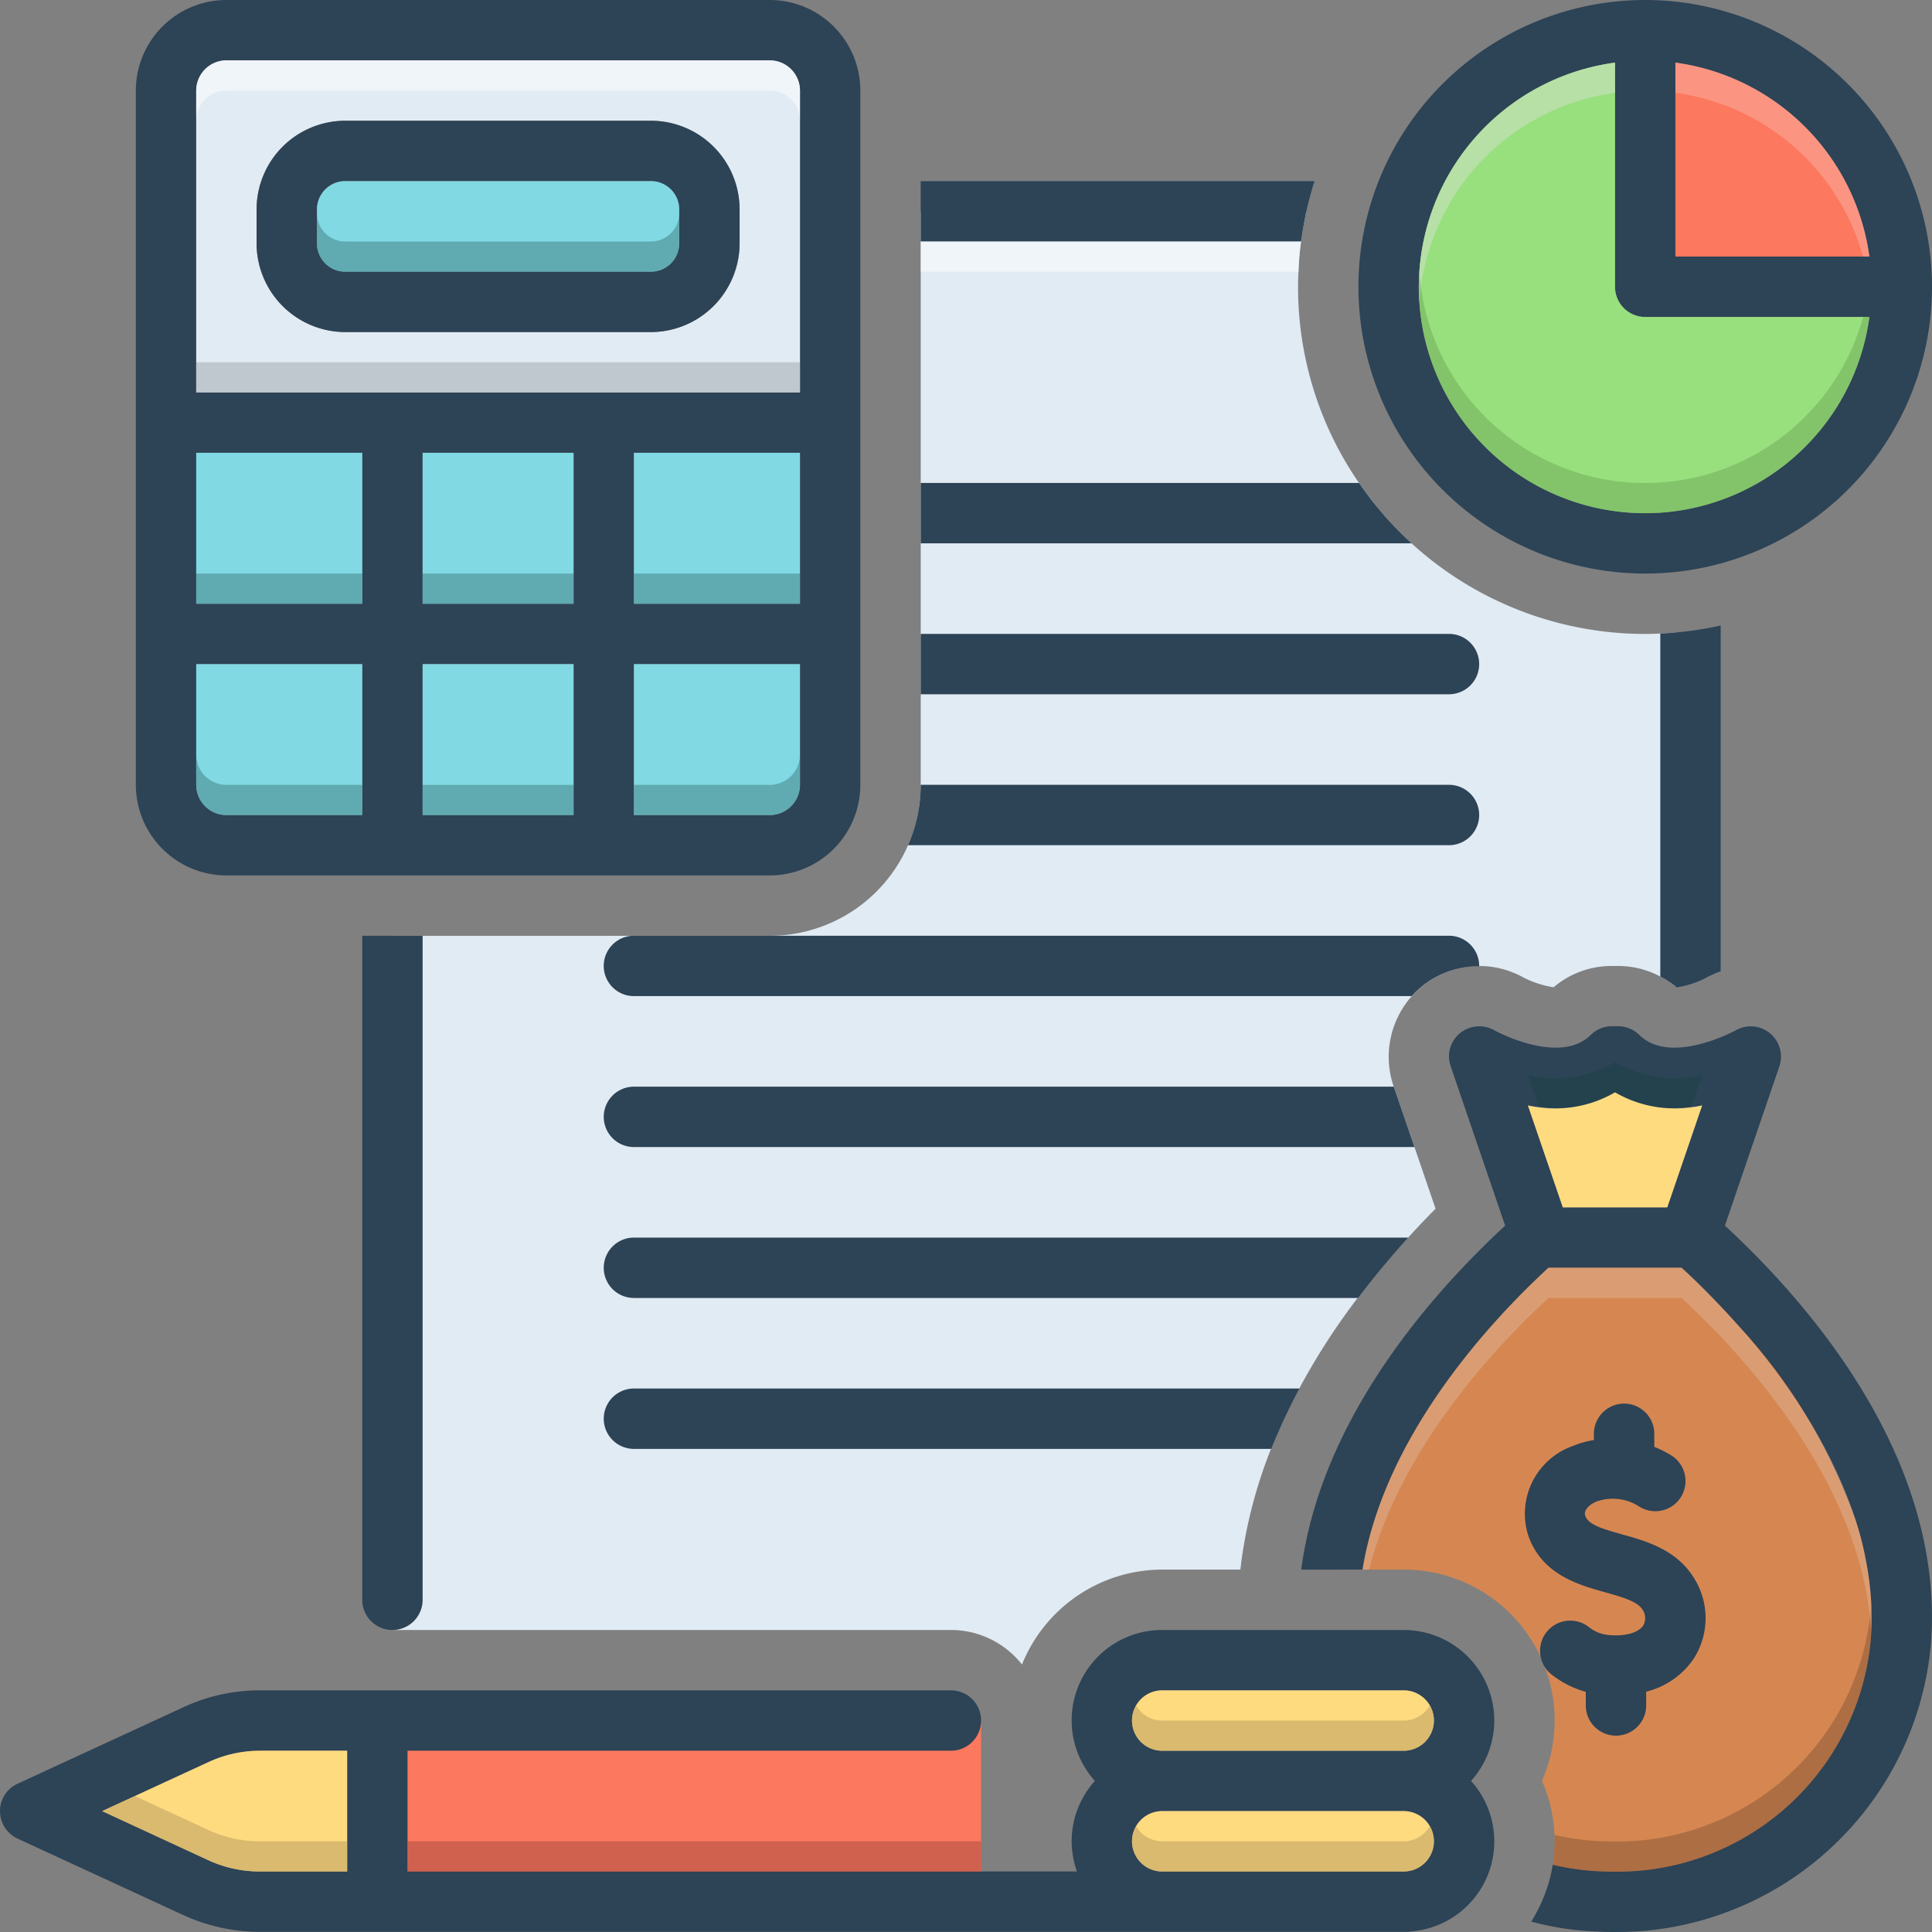
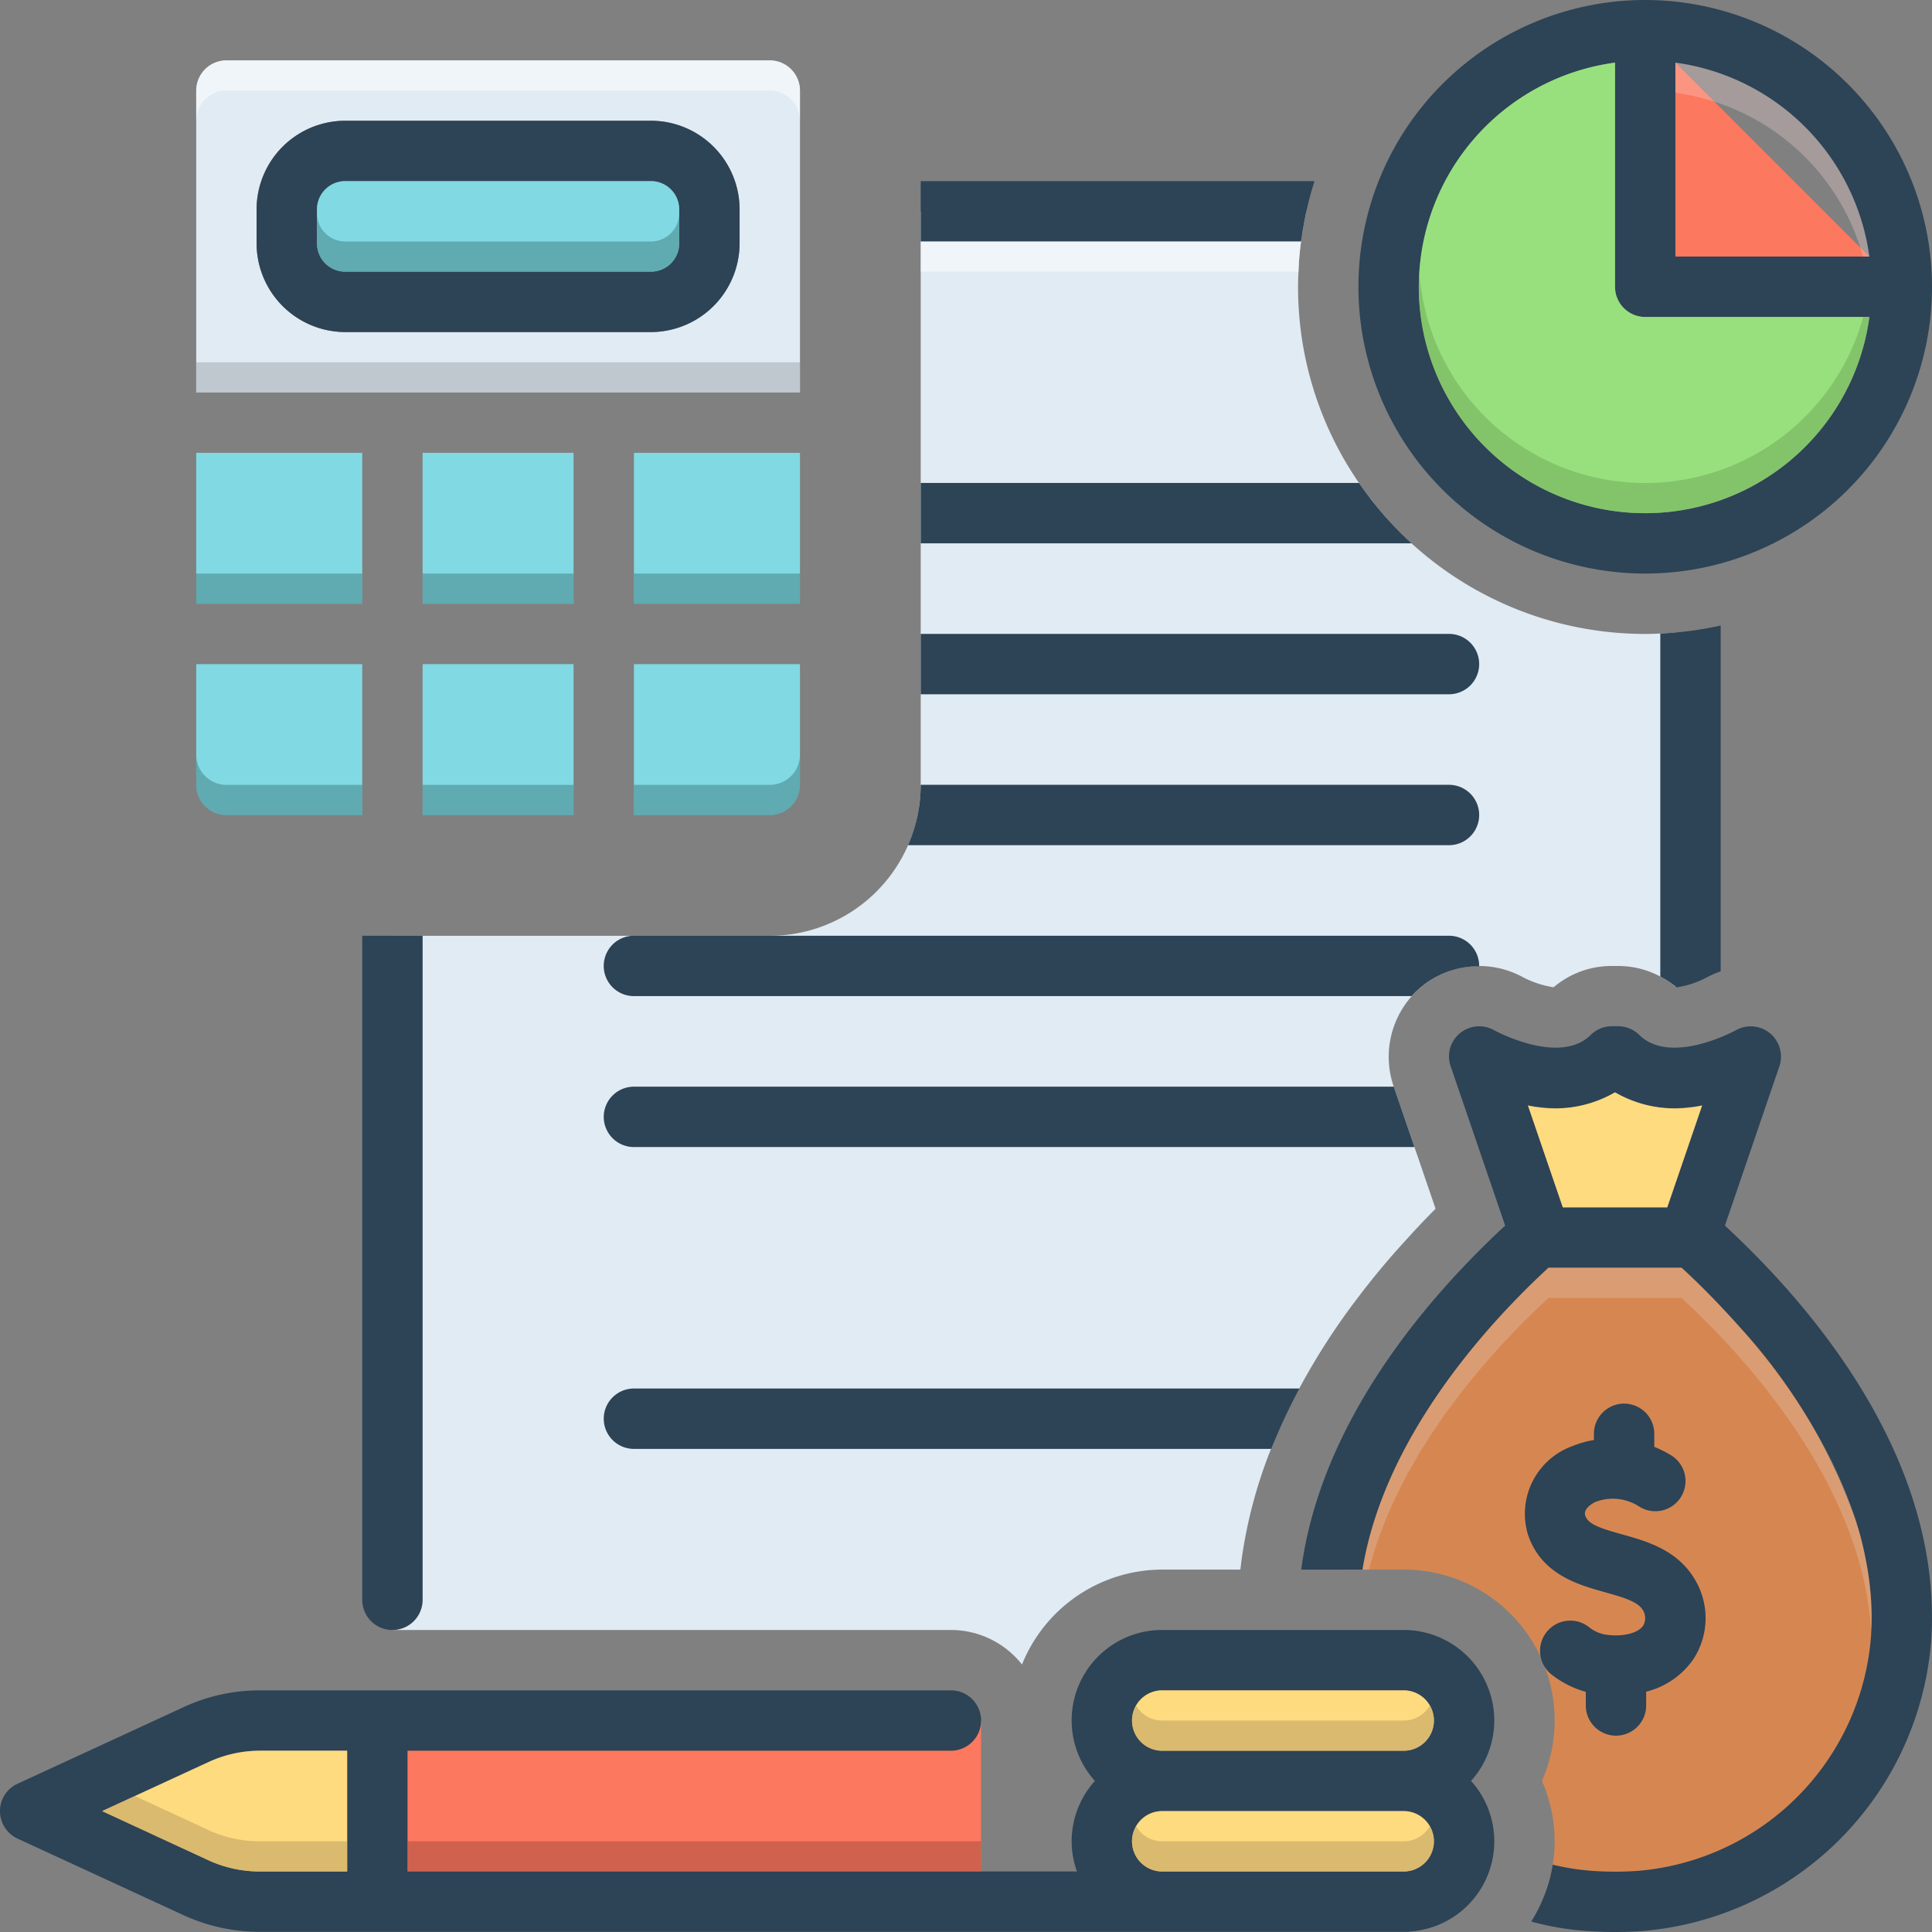
<svg xmlns="http://www.w3.org/2000/svg" id="Layer_1" viewBox="0 0 128 128" data-name="Layer 1">
  <rect x="0" y="0" width="128" height="128" fill="#808080" stroke="none" />
  <path d="m125.25 110.33c-1.17 7.88-8.58 13.25-13.5 14.59a20.004 20.004 0 0 1 -9.14-.2 1.045 1.045 0 0 0 .04-.17 6.997 6.997 0 0 0 .22-1.01 8.842 8.842 0 0 0 .13-1.55c0-.14 0-.28-.01-.42a9.962 9.962 0 0 0 -.83-3.58 9.99 9.99 0 0 0 -9.16-14h-4.05c1.54-12.45 13.55-22 13.55-22a18.058 18.058 0 0 1 13.83 5.43c6.05 6.25 10.09 15.04 8.92 22.91z" fill="#d68751" />
  <path d="m111 41.91v23.45c-.13-.11-.27-.21-.41-.31-.19-.13-.39-.24-.59-.35a5.872 5.872 0 0 0 -2.8-.7h-.41a5.904 5.904 0 0 0 -3.86 1.41 6.615 6.615 0 0 1 -2-.65 6.037 6.037 0 0 0 -2.93-.76 6.083 6.083 0 0 0 -3.81 1.36 4.069 4.069 0 0 0 -.43.4c-.08.08-.16.16-.23.24a6.054 6.054 0 0 0 -1.21 5.94l.02.05 1.37 4 1.4 4.09c-.6.61-1.21 1.24-1.81 1.91a52.044 52.044 0 0 0 -3.35 4 44.643 44.643 0 0 0 -3.87 6 34.725 34.725 0 0 0 -1.87 4 31.438 31.438 0 0 0 -1.97 7.48l-.06.52h-5.18a10.032 10.032 0 0 0 -9.29 6.29 5.999 5.999 0 0 0 -4.71-2.29h-37v-45.99h25a10.002 10.002 0 0 0 9.16-6c.07-.15.13-.31.19-.47.06-.15.11-.29.16-.44a8.486 8.486 0 0 0 .27-1.02c.02-.09.04-.18.06-.28a4.009 4.009 0 0 0 .07-.5 4.9 4.9 0 0 0 .07-.67c.01-.21.02-.41.02-.62v-37.99h25.55c-.03.13-.06.26-.08.4a1.561 1.561 0 0 0 -.04.21c-.03.12-.05.25-.07.38-.05.25-.09.5-.12.76a1.998 1.998 0 0 0 -.04.24 18.792 18.792 0 0 0 -.17 2c-.02.33-.03.67-.03 1a22.834 22.834 0 0 0 4.04 13c.25.37.5.72.79 1.07.25.34.52.67.81 1 .02.01.03.03.05.05a21.64 21.64 0 0 0 1.83 1.88 22.958 22.958 0 0 0 15.48 6c.34 0 .67-.01 1-.03.34-.01.67-.03 1-.06z" fill="#e1ebf4" />
  <path d="m25.5 113.99h39.5v11.36h-39.5z" fill="#fc785e" />
  <path d="m95.999 51.996h-35a9.932 9.932 0 0 1 -.841 4h35.841a2 2 0 1 0 0-4z" fill="#2d4356" />
  <path d="m95.999 41.997h-35v4h35a2 2 0 1 0 0-4z" fill="#2d4356" />
-   <path d="m51 0h-36a6.005 6.005 0 0 0 -6 6v46a6.011 6.011 0 0 0 6 6h36a6.011 6.011 0 0 0 6-6v-46a6.005 6.005 0 0 0 -6-6zm-27 54h-9a2.006 2.006 0 0 1 -2-2v-8h11zm0-14h-11v-10h11zm14 14h-10v-10h10zm0-14h-10v-10h10zm15 12a2.006 2.006 0 0 1 -2 2h-9v-10h11zm0-12h-11v-10h11zm0-14h-40v-20a2.006 2.006 0 0 1 2-2h36a2.006 2.006 0 0 1 2 2z" fill="#2d4356" />
  <g fill="#81d9e3">
    <path d="m24 44v10h-9a2.006 2.006 0 0 1 -2-2v-8z" />
    <path d="m28 44h10v10h-10z" />
    <path d="m53 44v8a2.006 2.006 0 0 1 -2 2h-9v-10z" />
    <path d="m42 30h11v10h-11z" />
    <path d="m28 30h10v10h-10z" />
    <path d="m13 30h11v10h-11z" />
  </g>
  <path d="m51 4h-36a2.006 2.006 0 0 0 -2 2v20h40v-20a2.006 2.006 0 0 0 -2-2zm-2 9.87v2.25a5.89 5.89 0 0 1 -5.88 5.88h-20.25a5.887 5.887 0 0 1 -5.87-5.88v-2.25a5.879 5.879 0 0 1 5.87-5.87h20.25a5.881 5.881 0 0 1 5.88 5.87z" fill="#e1ebf4" />
  <path d="m43.12 8h-20.25a5.879 5.879 0 0 0 -5.87 5.87v2.25a5.887 5.887 0 0 0 5.87 5.88h20.25a5.89 5.89 0 0 0 5.88-5.88v-2.25a5.881 5.881 0 0 0 -5.88-5.87zm1.88 8.12a1.878 1.878 0 0 1 -1.88 1.88h-20.25a1.876 1.876 0 0 1 -1.87-1.88v-2.25a1.874 1.874 0 0 1 1.87-1.87h20.25a1.876 1.876 0 0 1 1.88 1.87z" fill="#2d4356" />
  <path d="m45 13.87v2.25a1.878 1.878 0 0 1 -1.88 1.88h-20.25a1.876 1.876 0 0 1 -1.87-1.88v-2.25a1.874 1.874 0 0 1 1.87-1.87h20.25a1.876 1.876 0 0 1 1.88 1.87z" fill="#81d9e3" />
  <path d="m90.039 31.998h-29.039v4h32.524a23.184 23.184 0 0 1 -3.485-4z" fill="#2d4356" />
  <path d="m109 0a19 19 0 1 0 19 19 19.017 19.017 0 0 0 -19-19zm2 4.15a15.01 15.01 0 0 1 12.85 12.85h-12.85zm-2 29.85a15.007 15.007 0 0 1 -14.96-13.98c-.03-.34-.04-.68-.04-1.02 0-.33.01-.66.04-.98a15 15 0 0 1 12.96-13.87v14.85a1.999 1.999 0 0 0 2 2h14.85a15.015 15.015 0 0 1 -14.85 13z" fill="#2d4356" />
-   <path d="m123.85 17h-12.85v-12.85a15.01 15.01 0 0 1 12.85 12.85z" fill="#fc785e" />
+   <path d="m123.85 17h-12.85v-12.85z" fill="#fc785e" />
  <path d="m123.85 21a14.991 14.991 0 1 1 -16.85-16.85v14.85a1.999 1.999 0 0 0 2 2z" fill="#98e07e" />
  <path d="m26 107.992a2 2 0 0 0 2-2v-43.997h-4v43.997a2 2 0 0 0 2 2z" fill="#2d4356" />
  <path d="m87.09 12c-.21.65-.39 1.32-.54 2v.01c-.03.13-.06.26-.08.4a1.561 1.561 0 0 0 -.04.21c-.03.12-.05.25-.07.38-.05.25-.09.5-.12.76a1.998 1.998 0 0 0 -.04.24h-25.2v-4z" fill="#2d4356" />
  <path d="m106.361 105.499c1.09.304 2.119.591 2.463 1.146a1.001 1.001 0 0 1 .047 1.048c-.412.615-1.64.76-2.584.589a2.407 2.407 0 0 1 -1.007-.476 2 2 0 1 0 -2.465 3.15 6.433 6.433 0 0 0 2.248 1.133v.903a2 2 0 0 0 4 0v-.914a5.359 5.359 0 0 0 3.135-2.163 4.977 4.977 0 0 0 .027-5.376c-1.166-1.883-3.175-2.443-4.79-2.892-1.499-.418-2.225-.677-2.409-1.237-.145-.447.47-.815.718-.919a3.211 3.211 0 0 1 2.855.321 2 2 0 1 0 2.141-3.379 7.285 7.285 0 0 0 -1.139-.574v-.866a2 2 0 0 0 -4 0v.412a6.547 6.547 0 0 0 -1.397.394 4.765 4.765 0 0 0 -2.979 5.851c.874 2.66 3.338 3.347 5.138 3.848z" fill="#2d4356" />
  <path d="m114.28 81.2 3.61-10.56a2.004 2.004 0 0 0 -2.89-2.38c-.04.02-4.31 2.36-6.39.31a2.016 2.016 0 0 0 -1.41-.58h-.41a1.992 1.992 0 0 0 -1.4.58c-2.08 2.05-6.35-.29-6.39-.31a2.01 2.01 0 0 0 -2.27.19 1.986 1.986 0 0 0 -.62 2.19l3.61 10.56c-5 4.63-12.2 12.86-13.51 22.79h4.06c1.45-8.91 8.51-16.49 12.32-20h8.82c.8.73 1.74 1.65 2.74 2.72.33.35.68.73 1.02 1.11a37.175 37.175 0 0 1 7.75 12.84 19.512 19.512 0 0 1 .7 2.73 19.206 19.206 0 0 1 .38 3.8c0 .31-.01.63-.03.95v.13a16.885 16.885 0 0 1 -15.47 15.68 21.471 21.471 0 0 1 -3 0 16.369 16.369 0 0 1 -2.63-.41c-.04.26-.09.51-.15.76-.03.13-.07.26-.1.39a.037.037 0 0 0 -.01.03 10.413 10.413 0 0 1 -1.16 2.59 19.112 19.112 0 0 0 3.79.63 25.858 25.858 0 0 0 3.52 0 20.933 20.933 0 0 0 19.2-19.44c.69-11.93-7.94-21.99-13.68-27.3zm-12.33-7.86c.19.02.39.04.59.06.19.01.38.02.57.02a7.267 7.267 0 0 0 3.89-1.05 7.267 7.267 0 0 0 3.89 1.05c.19 0 .38-.01.57-.02.2-.02.4-.04.59-.06.25-.02.49-.06.72-.1l-2.31 6.75h-6.92l-2.31-6.75c.23.04.47.08.72.1z" fill="#2d4356" />
  <path d="m112.77 73.24-2.31 6.75h-6.92l-2.31-6.75a8.016 8.016 0 0 0 5.77-.87 8.016 8.016 0 0 0 5.77.87z" fill="#ffdb80" />
  <path d="m99 113.99a6.005 6.005 0 0 0 -6-6h-16a5.99 5.99 0 0 0 -4.46 10 5.979 5.979 0 0 0 -1.54 4 6.049 6.049 0 0 0 .35 2h-44.35v-8h36a2 2 0 0 0 0-4h-45.8a11.975 11.975 0 0 0 -5.03 1.11l-11.01 5.08a1.98 1.98 0 0 0 -1.16 1.81 2.005 2.005 0 0 0 1.16 1.82l11.01 5.08a12.12 12.12 0 0 0 5.03 1.1h76.2c-.01-.01-.02-.01-.03-.02a5.983 5.983 0 0 0 4.09-9.98 5.979 5.979 0 0 0 1.54-4zm-76 10h-5.8a8.13 8.13 0 0 1 -3.36-.73l-7.07-3.27 2.17-1 4.9-2.26a8.14 8.14 0 0 1 3.36-.74h5.8zm70 0h-16a2 2 0 0 1 0-4h16a2 2 0 0 1 0 4zm0-8h-16a2 2 0 0 1 0-4h16a2 2 0 0 1 0 4z" fill="#2d4356" />
  <path d="m23 115.99v8h-5.8a8.13 8.13 0 0 1 -3.36-.73l-7.07-3.27 7.07-3.26a8.14 8.14 0 0 1 3.36-.74z" fill="#ffdb80" />
  <path d="m95 113.99a2.006 2.006 0 0 1 -2 2h-16a2 2 0 0 1 0-4h16a2.006 2.006 0 0 1 2 2z" fill="#ffdb80" />
  <path d="m95 121.99a2.006 2.006 0 0 1 -2 2h-16a2 2 0 0 1 0-4h16a2.006 2.006 0 0 1 2 2z" fill="#ffdb80" />
  <path d="m113.046 64.772a5.958 5.958 0 0 1 .953-.418v-22.911a22.923 22.923 0 0 1 -4 .528v22.73a5.961 5.961 0 0 1 1.082.714 6.201 6.201 0 0 0 1.965-.643z" fill="#2d4356" />
  <path d="m40 93.993a2 2 0 0 0 2 2h42.226a38.125 38.125 0 0 1 1.869-4h-44.095a2 2 0 0 0 -2 2z" fill="#2d4356" />
-   <path d="m93.305 81.994h-51.305a2 2 0 1 0 0 4h47.975c1.094-1.446 2.218-2.782 3.33-4z" fill="#2d4356" />
  <path d="m92.342 71.995h-50.342a2 2 0 1 0 0 4h51.712z" fill="#2d4356" />
  <path d="m97.997 64.017.002-.022a2 2 0 0 0 -2-2h-54a2 2 0 1 0 0 4h51.529a5.922 5.922 0 0 1 .658-.634 5.994 5.994 0 0 1 3.81-1.344z" fill="#2d4356" />
  <path d="m13 24h40v2h-40z" fill="#9fa5aa" opacity=".5" />
  <path d="m86.2 16a18.792 18.792 0 0 0 -.17 2h-25.03v-2z" fill="#fff" opacity=".5" />
-   <path d="m123.97 108.27a16.885 16.885 0 0 1 -15.47 15.68 21.471 21.471 0 0 1 -3 0 16.369 16.369 0 0 1 -2.63-.41 8.842 8.842 0 0 0 .13-1.55c0-.14 0-.28-.01-.42a17.26 17.26 0 0 0 2.51.38 21.471 21.471 0 0 0 3 0 16.885 16.885 0 0 0 15.47-15.68 16.664 16.664 0 0 1 0 2z" fill="#72492d" opacity=".4" />
  <path d="m27 121.99h38v2h-38z" fill="#a54b3f" opacity=".5" />
  <path d="m95 121.99a2.006 2.006 0 0 1 -2 2h-16a1.997 1.997 0 0 1 -1.73-3 1.996 1.996 0 0 0 1.73 1h16a1.996 1.996 0 0 0 1.73-1 1.994 1.994 0 0 1 .27 1z" fill="#ad9359" opacity=".45" />
  <path d="m42 38h11v2h-11z" fill="#0f423c" opacity=".3" />
  <path d="m28 38h10v2h-10z" fill="#0f423c" opacity=".3" />
  <path d="m13 38h11v2h-11z" fill="#0f423c" opacity=".3" />
  <path d="m24 52v2h-9a2.006 2.006 0 0 1 -2-2v-2a2.006 2.006 0 0 0 2 2z" fill="#0f423c" opacity=".3" />
  <path d="m28 52h10v2h-10z" fill="#0f423c" opacity=".3" />
  <path d="m53 50v2a2.006 2.006 0 0 1 -2 2h-9v-2h9a2.006 2.006 0 0 0 2-2z" fill="#0f423c" opacity=".3" />
  <path d="m53 6v2a2.006 2.006 0 0 0 -2-2h-36a2.006 2.006 0 0 0 -2 2v-2a2.006 2.006 0 0 1 2-2h36a2.006 2.006 0 0 1 2 2z" fill="#fff" opacity=".5" />
  <path d="m45 14.12v2a1.878 1.878 0 0 1 -1.88 1.88h-20.25a1.876 1.876 0 0 1 -1.87-1.88v-2a1.876 1.876 0 0 0 1.87 1.88h20.25a1.878 1.878 0 0 0 1.88-1.88z" fill="#0f423c" opacity=".3" />
-   <path d="m107 4.15v2a15 15 0 0 0 -12.96 13.87c-.03-.34-.04-.68-.04-1.02a15.006 15.006 0 0 1 13-14.85z" fill="#cbe0c3" opacity=".6" />
  <path d="m123.85 17h-.42a14.976 14.976 0 0 0 -12.43-10.85v-2a15.01 15.01 0 0 1 12.85 12.85z" fill="#f9dbd7" opacity=".3" />
  <path d="m123.85 21a14.991 14.991 0 0 1 -29.85-2c0-.33.01-.66.04-.98a14.987 14.987 0 0 0 29.4 2.98z" fill="#528440" opacity=".3" />
-   <path d="m112.77 71.24-.72 2.1a7.622 7.622 0 0 1 -5.05-.97 7.622 7.622 0 0 1 -5.05.97l-.72-2.1a8.016 8.016 0 0 0 5.77-.87 8.016 8.016 0 0 0 5.77.87z" fill="#0f423c" opacity=".3" />
  <path d="m123.97 108.14c-.54-9.83-8.46-18.36-12.56-22.15h-8.82c-3.52 3.24-9.82 9.96-11.89 18h-.43c1.45-8.91 8.51-16.49 12.32-20h8.82c4.38 4.04 13.11 13.49 12.56 24.15z" fill="#e5d0c3" opacity=".3" />
  <path d="m23 121.99v2h-5.8a8.13 8.13 0 0 1 -3.36-.73l-7.07-3.27 2.17-1 4.9 2.27a8.13 8.13 0 0 0 3.36.73z" fill="#ad9359" opacity=".45" />
  <path d="m95 113.99a2.006 2.006 0 0 1 -2 2h-16a1.997 1.997 0 0 1 -1.73-3 1.996 1.996 0 0 0 1.73 1h16a1.996 1.996 0 0 0 1.73-1 1.994 1.994 0 0 1 .27 1z" fill="#ad9359" opacity=".45" />
</svg>